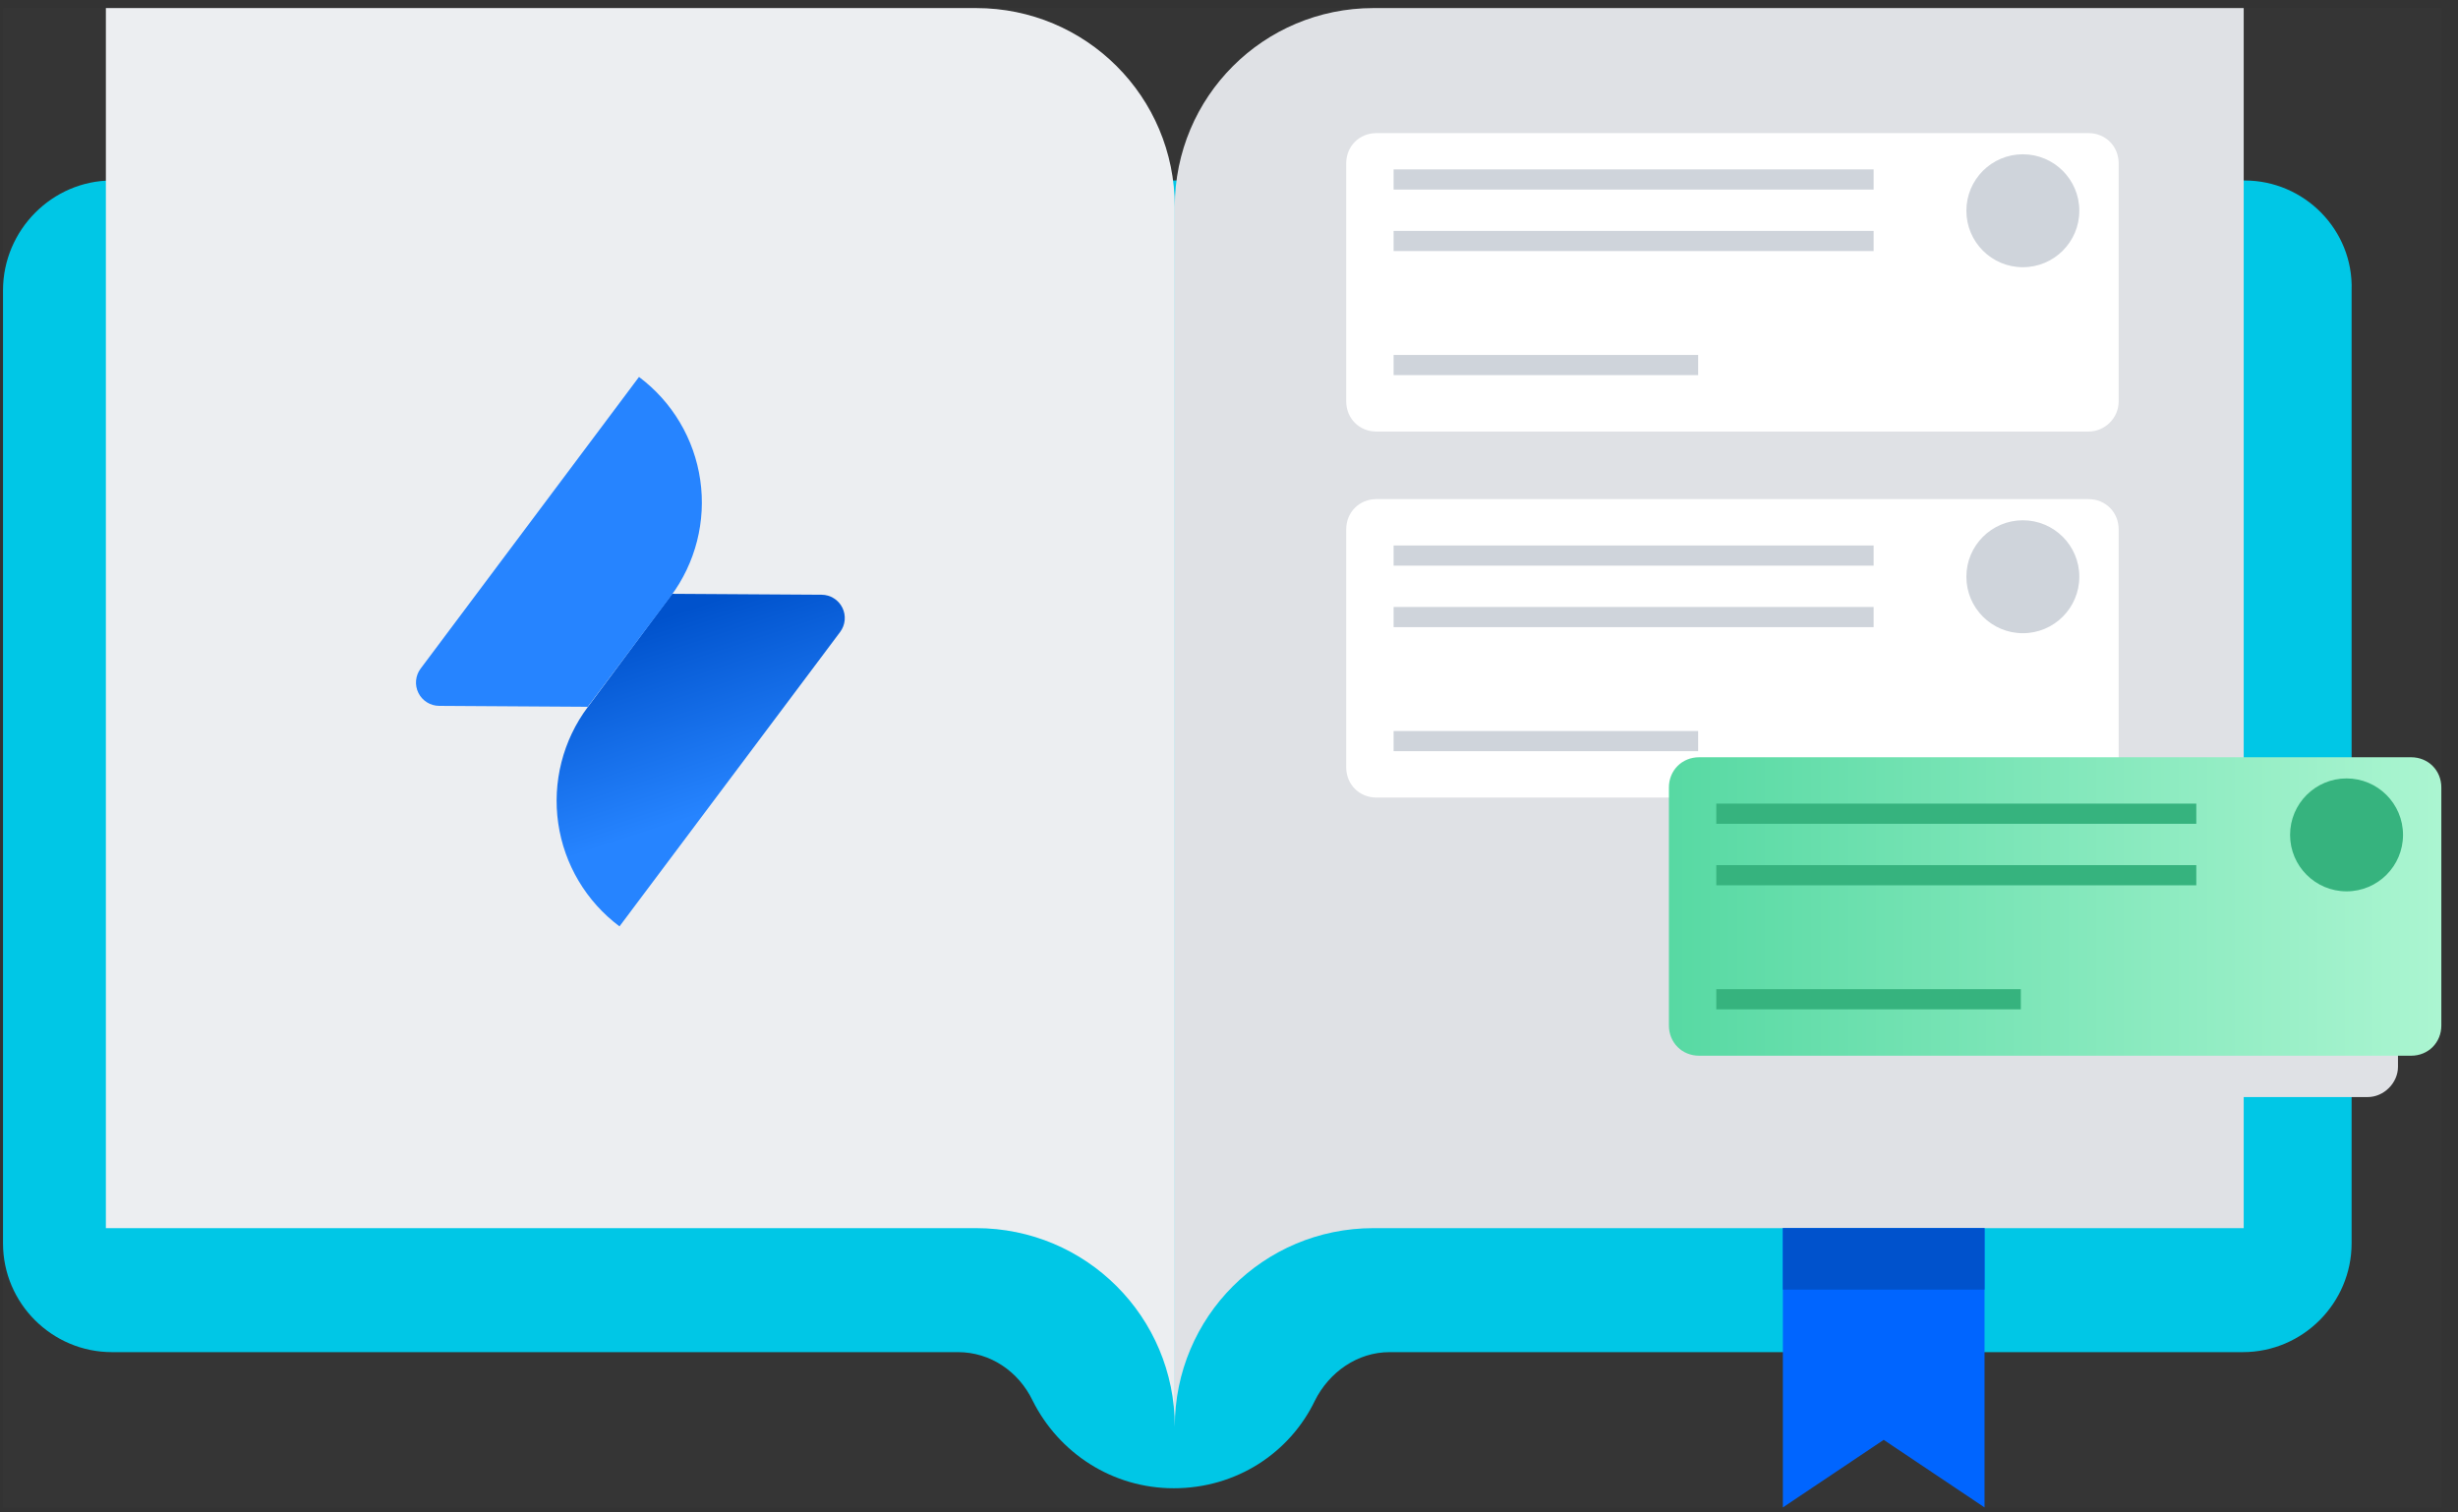
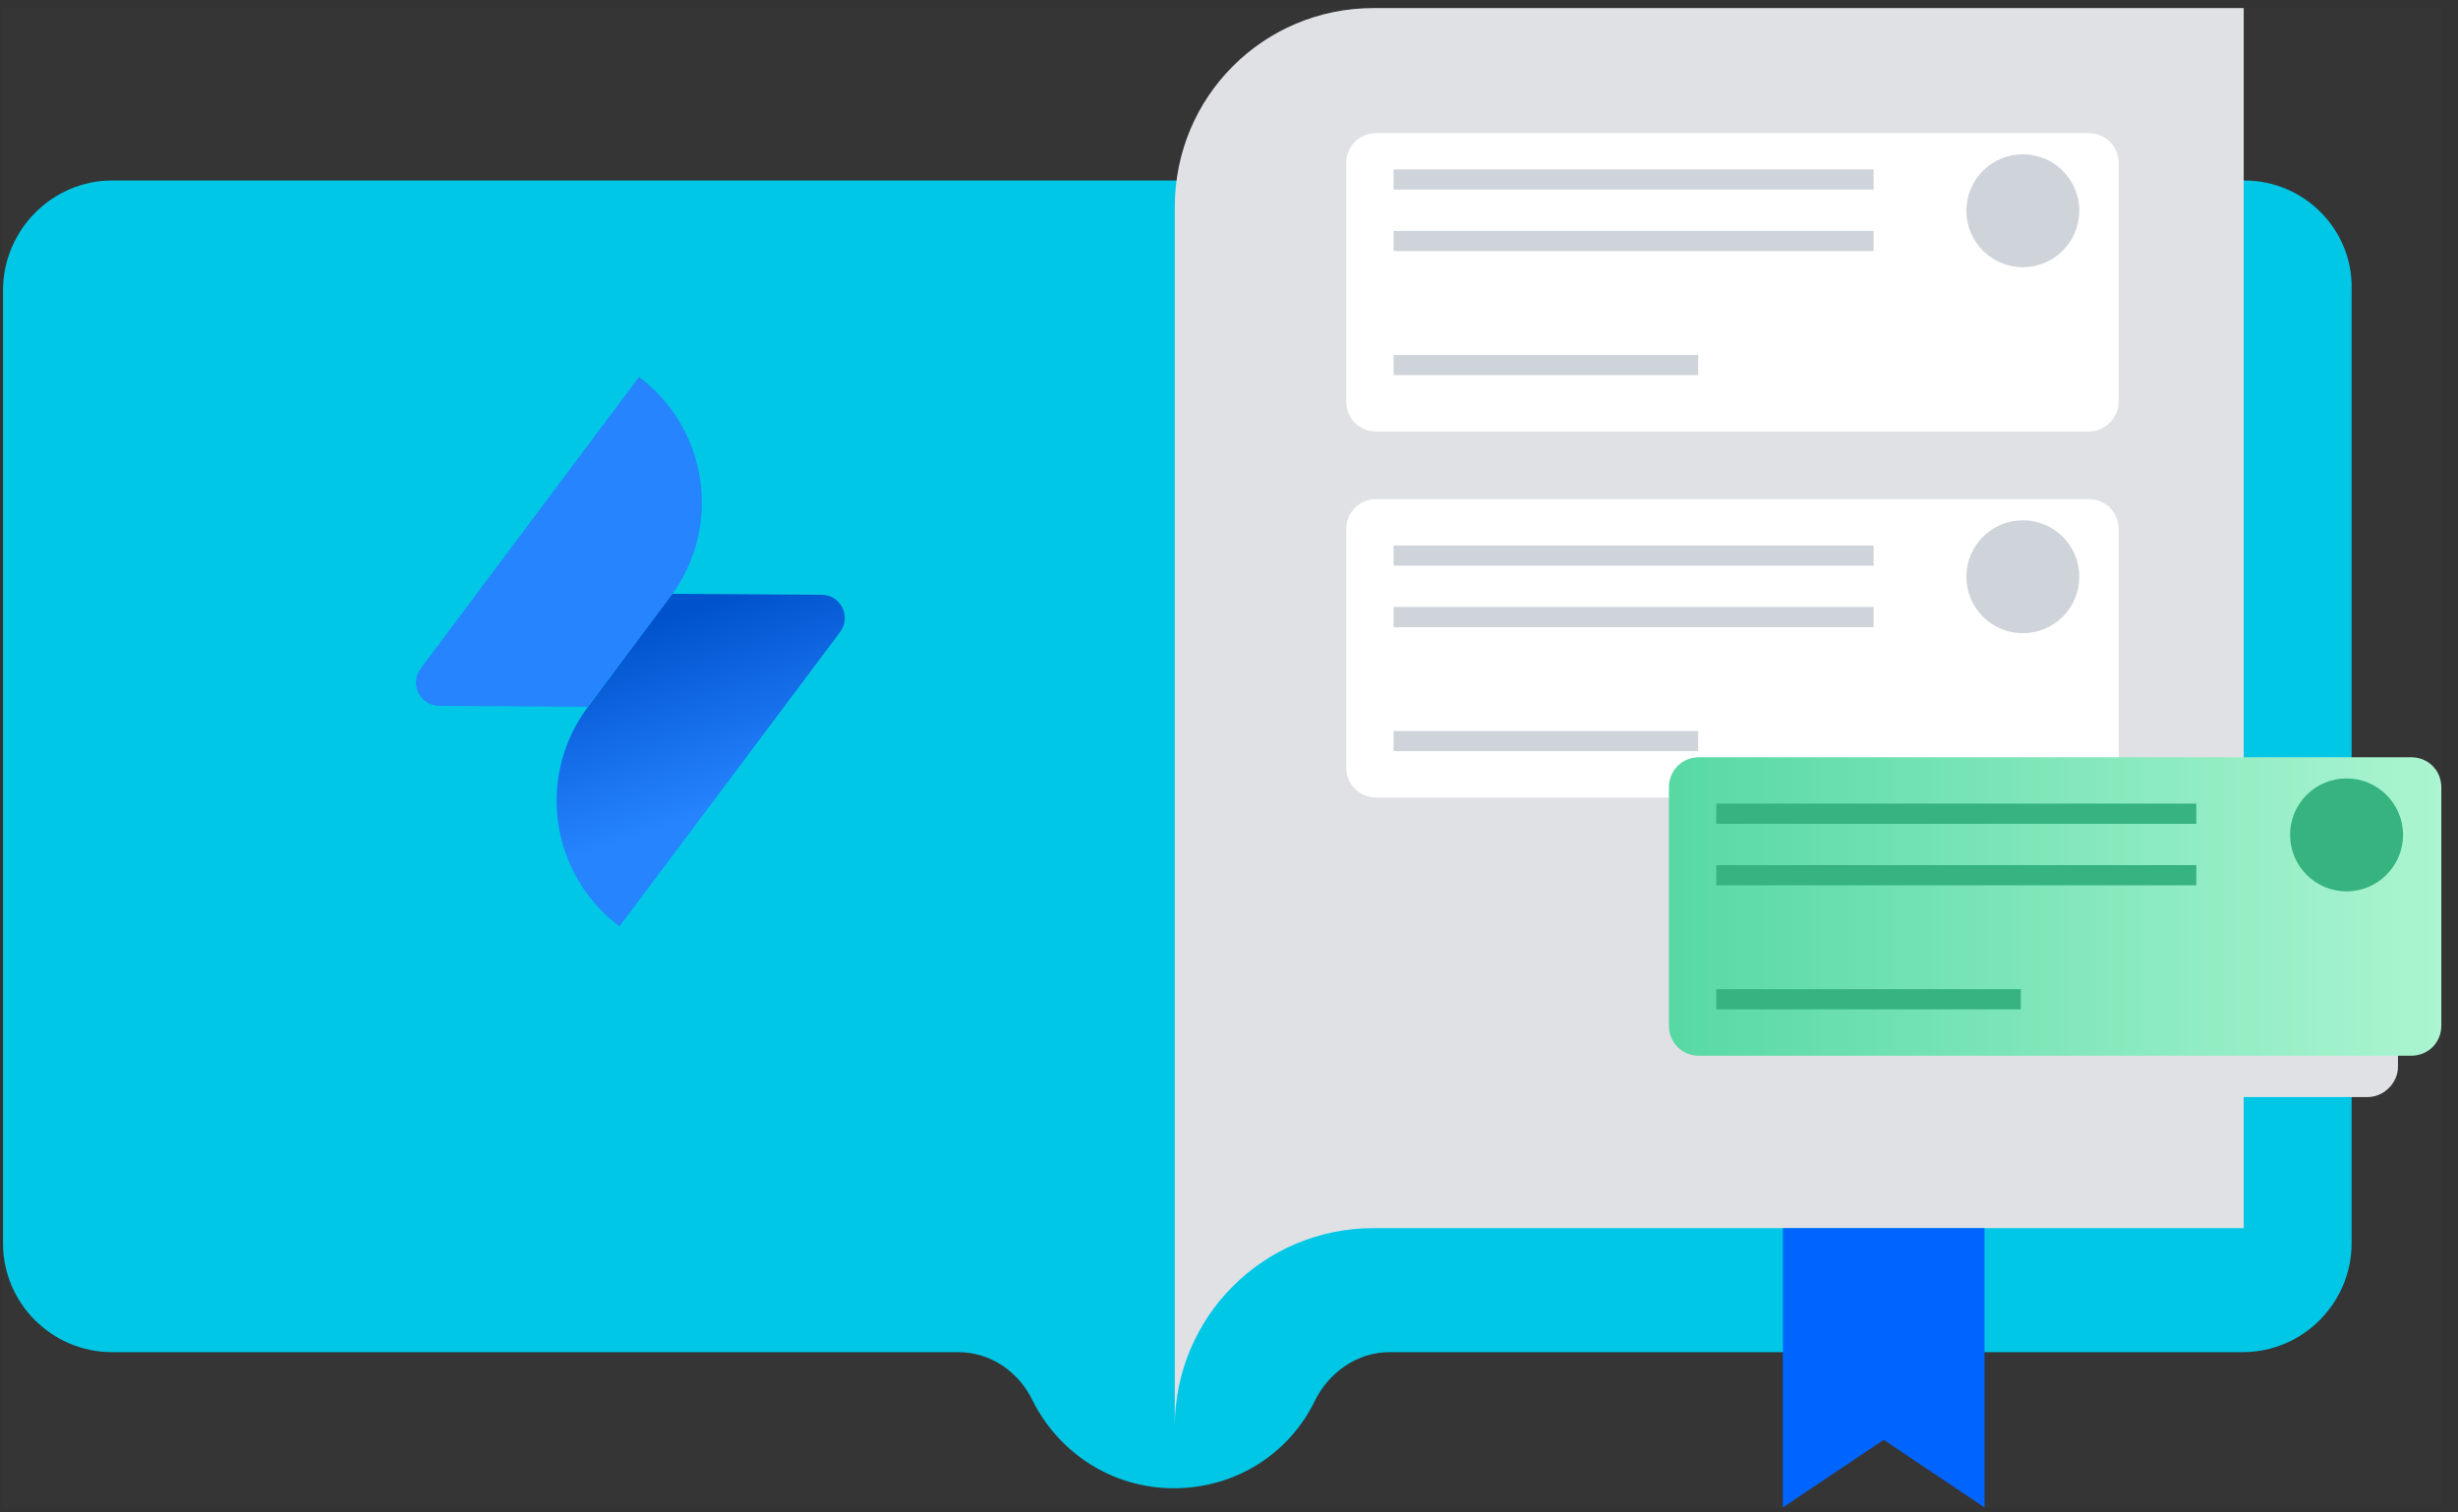
<svg xmlns="http://www.w3.org/2000/svg" width="130" height="80" viewBox="0 0 130 80" fill="none">
  <rect x="0" y="0" width="130" height="80" fill="#333333" stroke="none" />
  <g clip-path="url(#clip0_1317_10549)">
    <path d="M0.159 0.427H129.119V79.734H0.159V0.427Z" fill="white" fill-opacity="0.01" />
    <path d="M118.719 9.547H5.919C2.773 9.547 0.159 12.16 0.159 15.36V65.76C0.159 68.96 2.773 71.52 5.919 71.52H50.666C52.373 71.52 53.866 72.533 54.613 74.08C55.999 76.853 58.826 78.72 62.079 78.72C65.386 78.72 68.213 76.853 69.546 74.08C70.293 72.587 71.786 71.52 73.493 71.52H118.613C121.813 71.52 124.373 68.907 124.373 65.76V15.36C124.479 12.16 121.866 9.547 118.719 9.547Z" fill="#00C7E6" />
-     <path d="M62.133 10.934C62.133 5.12 57.44 0.427 51.626 0.427H5.6V64.961H51.626C57.44 64.961 62.133 69.654 62.133 75.467V10.934Z" fill="#ECEEF1" />
    <path d="M62.133 10.934C62.133 5.12 66.826 0.427 72.639 0.427H118.666V64.961H72.639C66.826 64.961 62.133 69.654 62.133 75.467V10.934Z" fill="#DFE1E5" />
    <path d="M125.226 58.028H87.573C86.666 58.028 85.973 57.334 85.973 56.428V43.788C85.973 42.881 86.666 42.188 87.573 42.188H125.226C126.133 42.188 126.826 42.881 126.826 43.788V56.428C126.826 57.281 126.079 58.028 125.226 58.028Z" fill="#DFE1E5" />
    <path d="M104.96 79.734L99.626 76.161L94.293 79.734V64.961H104.96V79.734Z" fill="#0065FF" />
-     <path d="M104.96 64.961H94.293V68.214H104.96V64.961Z" fill="#0052CC" />
+     <path d="M104.96 64.961H94.293V68.214V64.961Z" fill="#0052CC" />
    <path d="M110.453 22.827H72.799C71.893 22.827 71.199 22.134 71.199 21.227V8.641C71.199 7.734 71.893 7.041 72.799 7.041H110.453C111.359 7.041 112.053 7.734 112.053 8.641V21.227C112.053 22.134 111.306 22.827 110.453 22.827Z" fill="white" />
    <path d="M106.986 14.134C108.635 14.134 109.972 12.797 109.972 11.147C109.972 9.498 108.635 8.161 106.986 8.161C105.336 8.161 103.999 9.498 103.999 11.147C103.999 12.797 105.336 14.134 106.986 14.134Z" fill="#CFD4DB" />
    <path d="M99.093 8.96H73.706V10.027H99.093V8.96Z" fill="#CFD4DB" />
    <path d="M99.093 12.214H73.706V13.28H99.093V12.214Z" fill="#CFD4DB" />
    <path d="M89.813 18.774H73.706V19.841H89.813V18.774Z" fill="#CFD4DB" />
    <path d="M110.453 42.187H72.799C71.893 42.187 71.199 41.493 71.199 40.587V28C71.199 27.093 71.893 26.4 72.799 26.4H110.453C111.359 26.4 112.053 27.093 112.053 28V40.587C112.053 41.493 111.306 42.187 110.453 42.187Z" fill="white" />
    <path d="M106.986 33.493C108.635 33.493 109.972 32.156 109.972 30.506C109.972 28.857 108.635 27.52 106.986 27.52C105.336 27.52 103.999 28.857 103.999 30.506C103.999 32.156 105.336 33.493 106.986 33.493Z" fill="#CFD4DB" />
    <path d="M99.093 28.853H73.706V29.92H99.093V28.853Z" fill="#CFD4DB" />
    <path d="M99.093 32.106H73.706V33.173H99.093V32.106Z" fill="#CFD4DB" />
    <path d="M89.813 38.667H73.706V39.733H89.813V38.667Z" fill="#CFD4DB" />
    <path d="M127.519 55.841H89.866C88.959 55.841 88.266 55.148 88.266 54.241V41.654C88.266 40.748 88.959 40.054 89.866 40.054H127.519C128.426 40.054 129.119 40.748 129.119 41.654V54.241C129.119 55.148 128.426 55.841 127.519 55.841Z" fill="url(#paint0_linear_1317_10549)" />
    <path d="M124.106 47.147C125.755 47.147 127.092 45.81 127.092 44.161C127.092 42.511 125.755 41.174 124.106 41.174C122.456 41.174 121.119 42.511 121.119 44.161C121.119 45.81 122.456 47.147 124.106 47.147Z" fill="#36B37E" />
    <path d="M116.159 42.507H90.772V43.574H116.159V42.507Z" fill="#36B37E" />
    <path d="M116.159 45.761H90.772V46.827H116.159V45.761Z" fill="#36B37E" />
    <path d="M106.879 52.321H90.772V53.388H106.879V52.321Z" fill="#36B37E" />
  </g>
  <path d="M35.546 31.409L43.453 31.458C43.682 31.459 43.905 31.524 44.099 31.645C44.293 31.765 44.45 31.938 44.551 32.143C44.653 32.347 44.695 32.576 44.674 32.804C44.653 33.031 44.569 33.248 44.432 33.431L32.764 49C31.004 47.683 29.839 45.722 29.524 43.547C29.21 41.372 29.771 39.161 31.086 37.4L35.546 31.409Z" fill="url(#paint1_linear_1317_10549)" />
  <path d="M31.082 37.385L23.224 37.336C22.996 37.334 22.773 37.27 22.58 37.149C22.386 37.028 22.23 36.856 22.129 36.652C22.027 36.448 21.985 36.22 22.005 35.993C22.026 35.766 22.108 35.549 22.245 35.367L33.796 19.938C35.555 21.254 36.721 23.215 37.035 25.39C37.35 27.565 36.788 29.776 35.474 31.538L31.082 37.385Z" fill="#2684FF" />
  <defs>
    <linearGradient id="paint0_linear_1317_10549" x1="88.25" y1="47.968" x2="129.125" y2="47.968" gradientUnits="userSpaceOnUse">
      <stop stop-color="#57D9A3" />
      <stop offset="1" stop-color="#ABF5D1" />
    </linearGradient>
    <linearGradient id="paint1_linear_1317_10549" x1="35.236" y1="32.572" x2="38.558" y2="42.617" gradientUnits="userSpaceOnUse">
      <stop stop-color="#0052CC" />
      <stop offset="1" stop-color="#2684FF" />
    </linearGradient>
    <clipPath id="clip0_1317_10549">
      <rect width="129.6" height="80" fill="white" />
    </clipPath>
  </defs>
</svg>